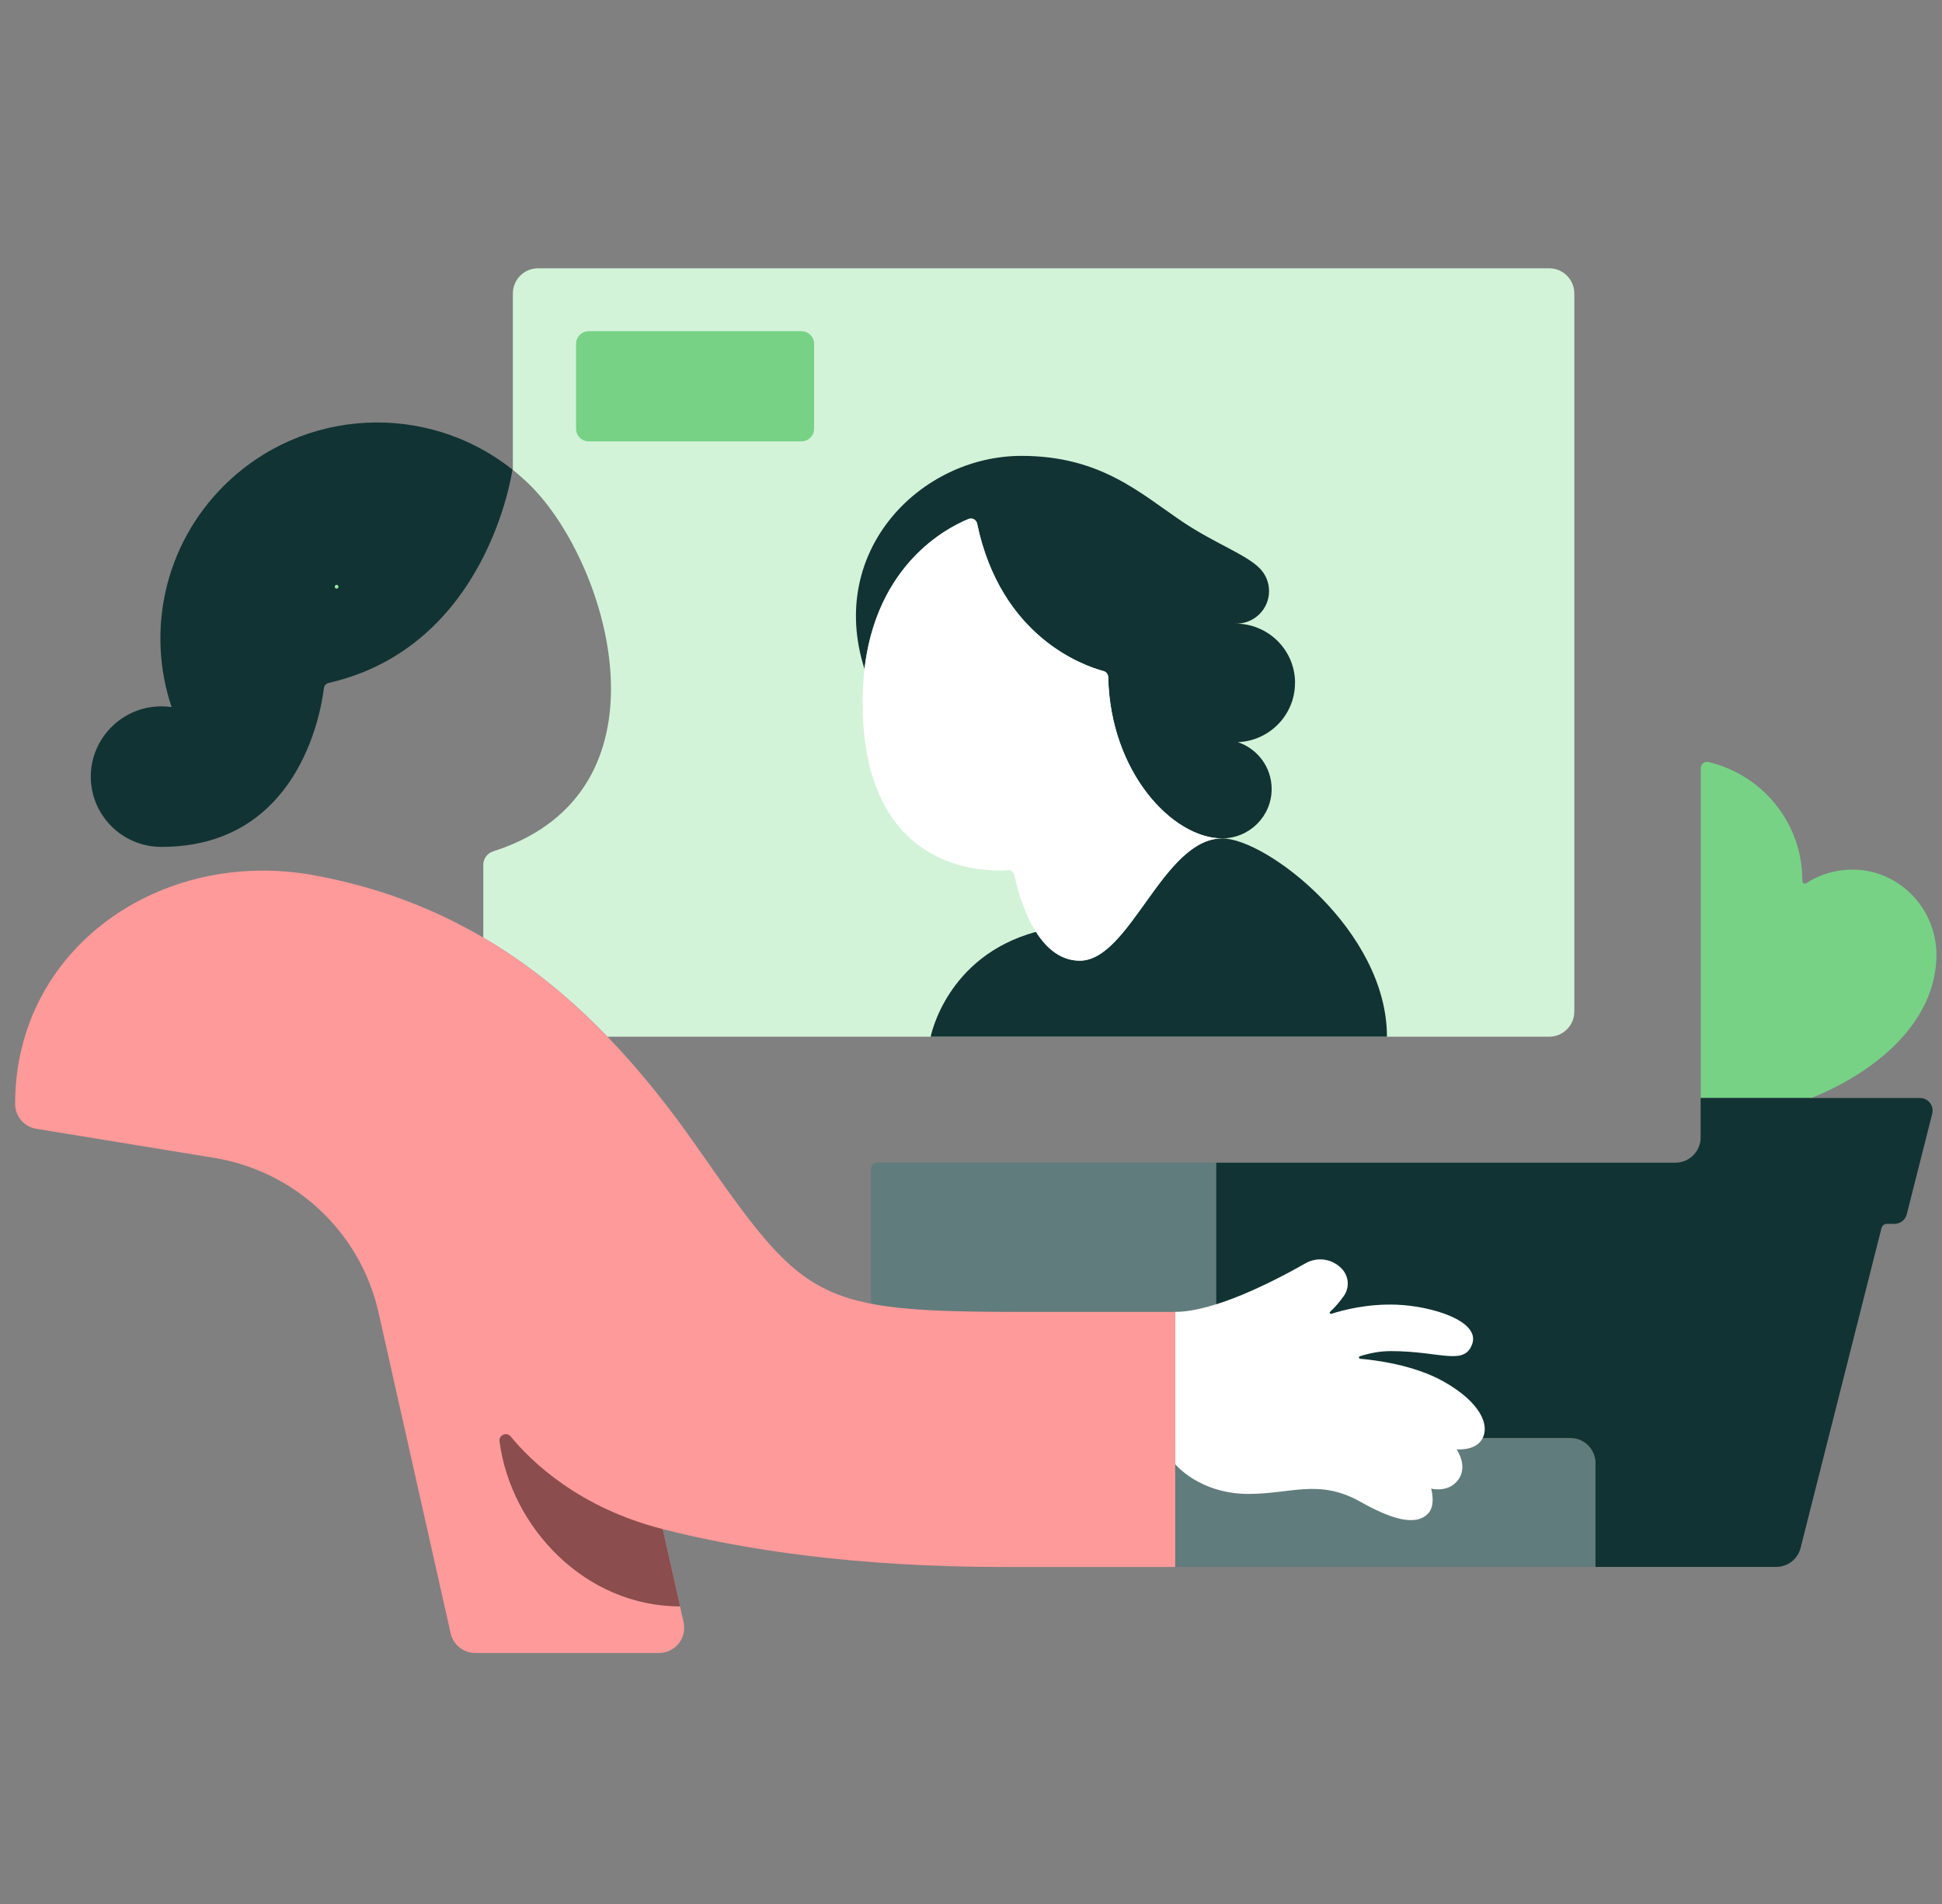
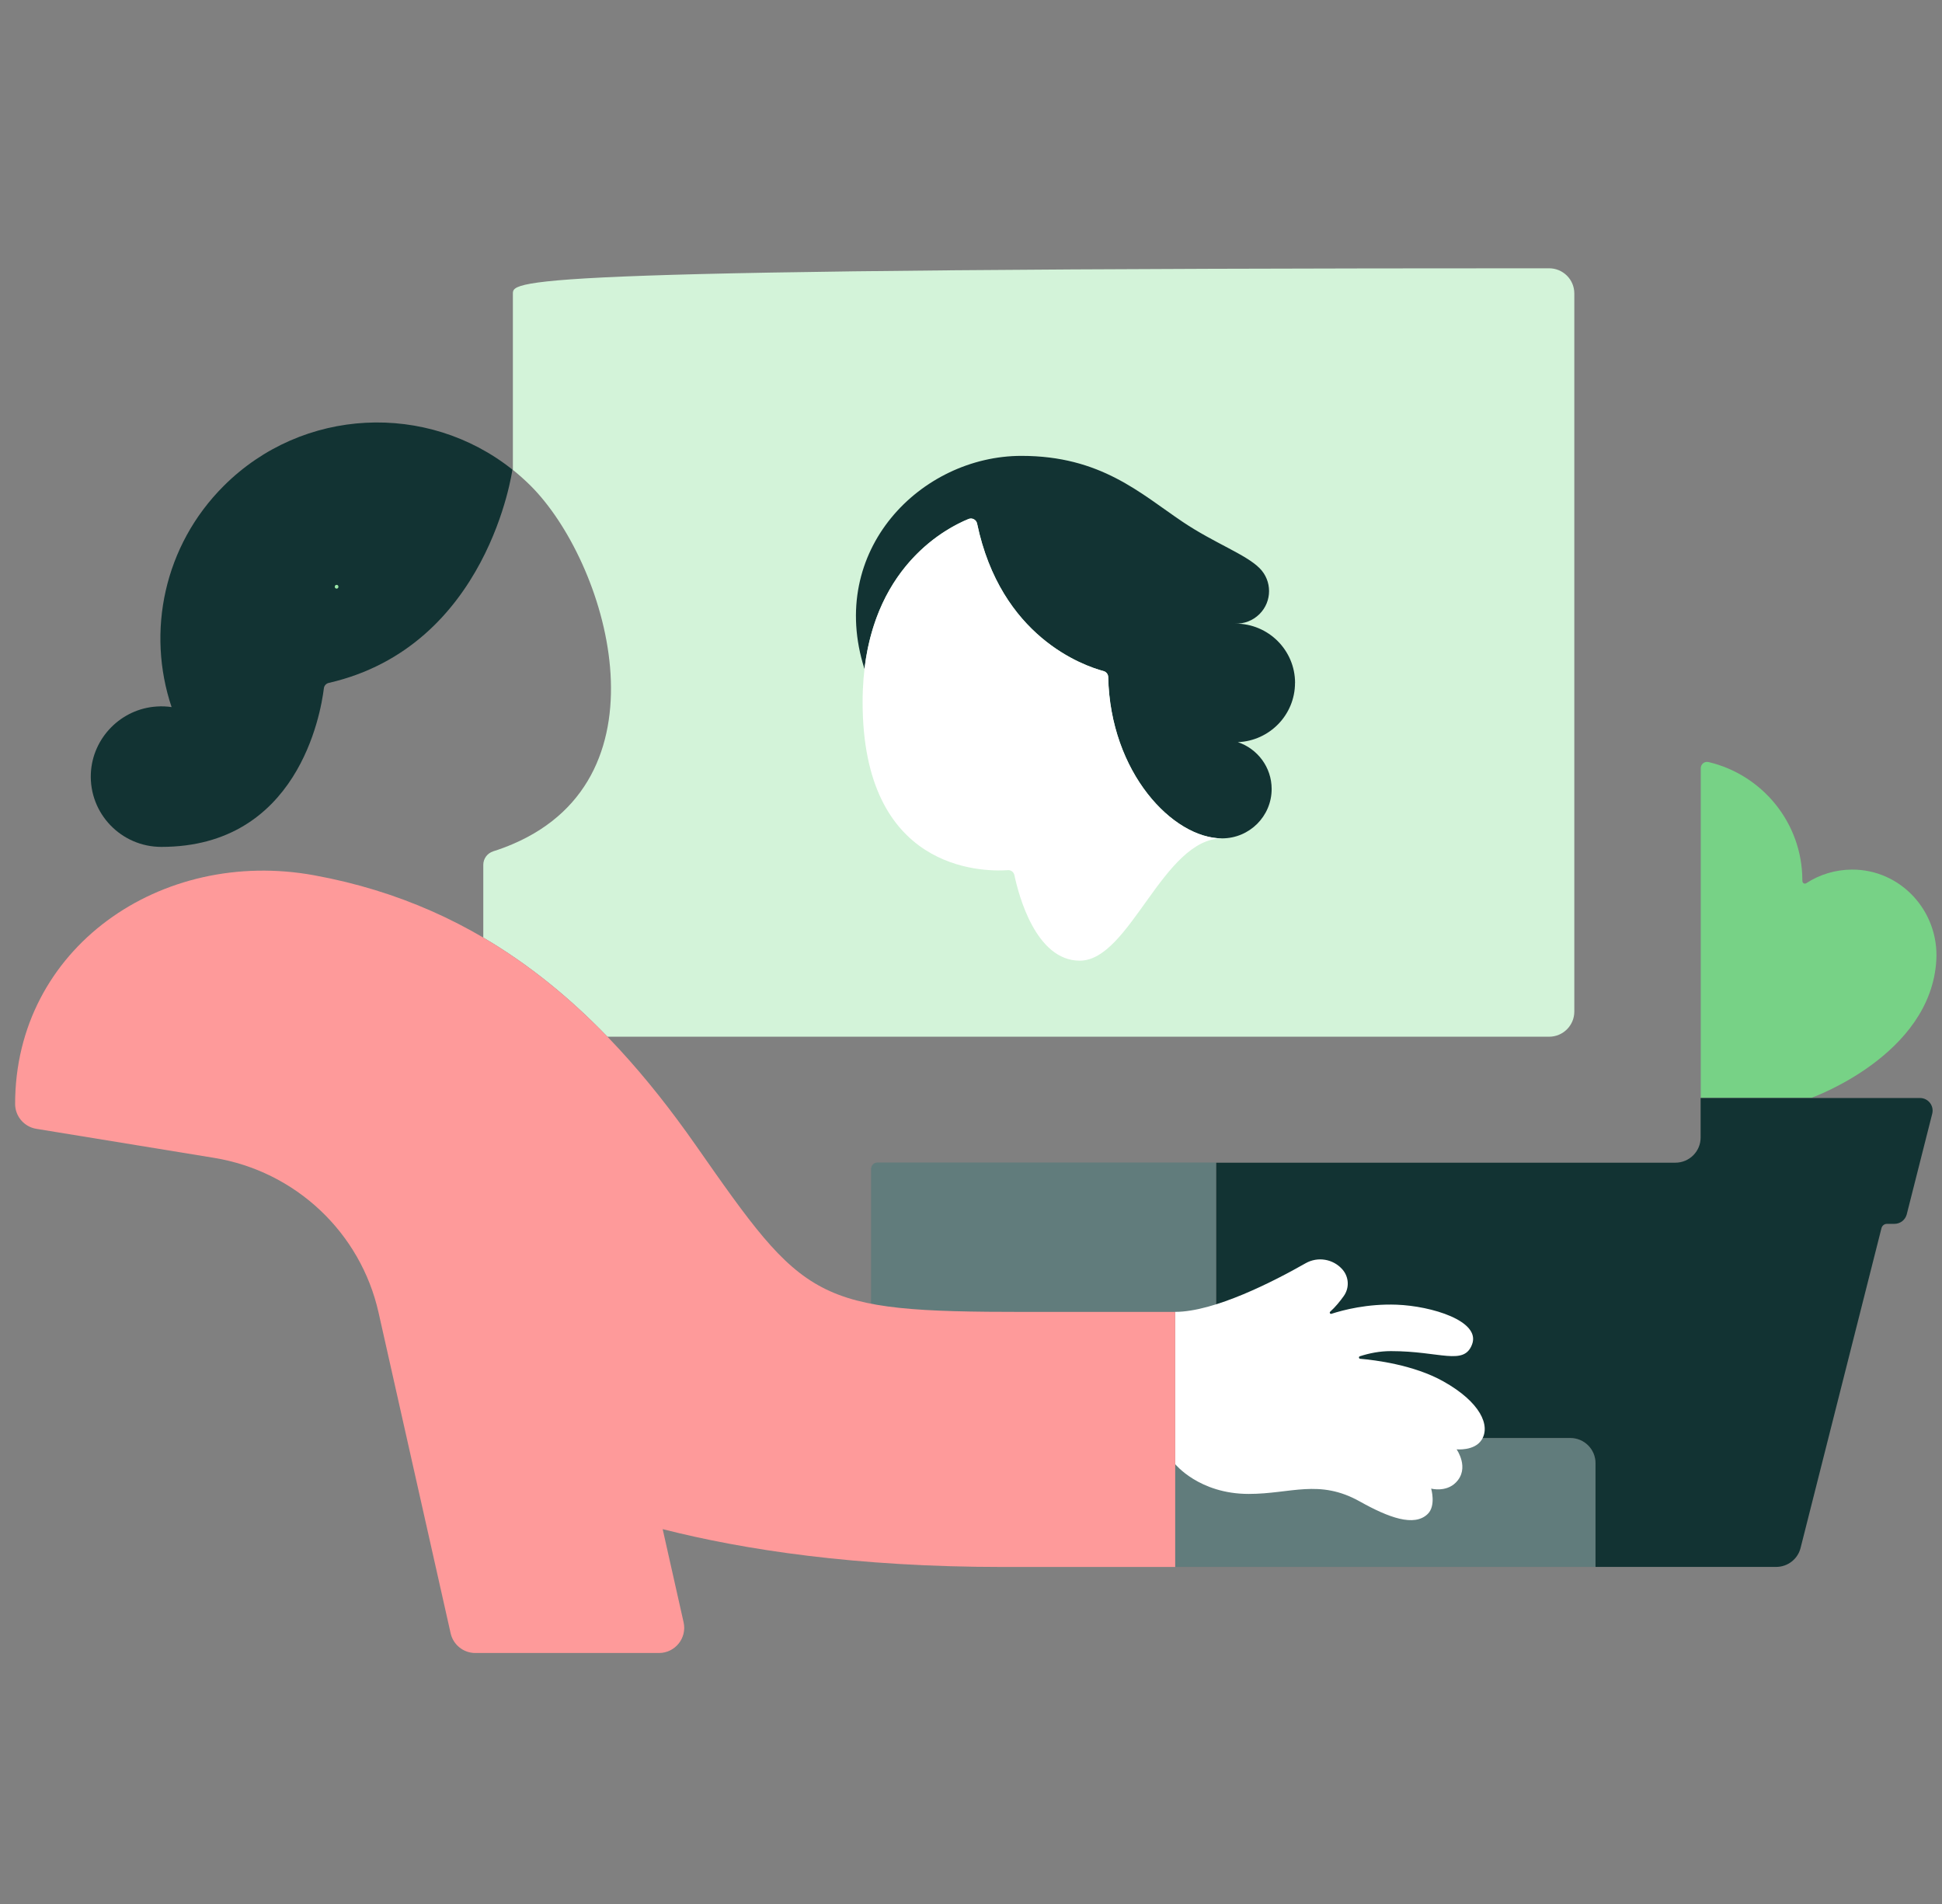
<svg xmlns="http://www.w3.org/2000/svg" width="102" height="100" viewBox="0 0 102 100" fill="none">
  <rect x="0" y="0" width="102" height="100" fill="#808080" stroke="none" />
  <path d="M10.803 50.555C10.93 50.555 10.93 50.357 10.803 50.357C10.675 50.357 10.675 50.555 10.803 50.555Z" fill="#9BE8A8" />
-   <path d="M81.359 14.091H28.265C27.531 14.091 26.938 14.681 26.938 15.412V24.679C27.258 24.936 27.569 25.212 27.867 25.509C31.835 29.46 35.343 40.727 26.938 44.329C26.612 44.468 26.27 44.598 25.906 44.712C25.596 44.812 25.384 45.096 25.384 45.421V49.243C27.78 50.648 29.93 52.405 31.906 54.45H81.362C82.095 54.45 82.688 53.859 82.688 53.129V15.412C82.688 14.681 82.095 14.091 81.362 14.091H81.359Z" fill="#D3F3D9" />
-   <path d="M42.094 17.395H30.921C30.554 17.395 30.256 17.692 30.256 18.058V22.52C30.256 22.885 30.554 23.182 30.921 23.182H42.094C42.462 23.182 42.759 22.885 42.759 22.52V18.058C42.759 17.692 42.462 17.395 42.094 17.395Z" fill="#77D286" />
-   <path d="M72.847 54.447C72.847 48.868 66.506 44.035 64.194 44.035C61.087 44.035 59.356 50.456 56.715 50.456C55.693 50.456 54.947 49.784 54.413 48.943C49.69 50.227 48.882 54.45 48.882 54.45H72.847V54.447Z" fill="#123333" />
+   <path d="M81.359 14.091C27.531 14.091 26.938 14.681 26.938 15.412V24.679C27.258 24.936 27.569 25.212 27.867 25.509C31.835 29.46 35.343 40.727 26.938 44.329C26.612 44.468 26.27 44.598 25.906 44.712C25.596 44.812 25.384 45.096 25.384 45.421V49.243C27.78 50.648 29.93 52.405 31.906 54.45H81.362C82.095 54.45 82.688 53.859 82.688 53.129V15.412C82.688 14.681 82.095 14.091 81.362 14.091H81.359Z" fill="#D3F3D9" />
  <path d="M9.016 37.138C8.761 37.1 8.501 37.088 8.233 37.107C6.363 37.224 4.859 38.75 4.772 40.616C4.676 42.732 6.369 44.48 8.476 44.48C15.631 44.48 16.843 37.518 17.011 36.15C17.026 36.014 17.129 35.9 17.262 35.869C25.655 33.944 26.913 24.664 26.913 24.664C22.442 21.102 15.902 21.384 11.76 25.512C8.603 28.656 7.686 33.189 9.013 37.138H9.016Z" fill="#123333" />
  <path d="M94.665 46.238C94.665 43.221 92.561 40.69 89.737 40.024C89.528 39.975 89.33 40.133 89.33 40.346V57.659H95.14C95.14 57.659 101.422 55.434 101.702 50.422C101.845 47.862 99.838 45.659 97.265 45.672C96.383 45.678 95.562 45.938 94.873 46.386C94.782 46.445 94.668 46.383 94.668 46.275C94.668 46.263 94.668 46.25 94.668 46.235L94.665 46.238Z" fill="#77D286" />
  <path d="M83.8 82.297H61.724V75.529H45.753V61.388C45.753 61.205 45.903 61.057 46.086 61.057H63.865V75.529H82.473C83.206 75.529 83.8 76.12 83.8 76.851V82.294V82.297Z" fill="#617C7C" />
  <path d="M100.844 57.669H89.322V59.745C89.322 60.475 88.729 61.066 87.996 61.066H63.878V75.526H82.474C83.208 75.526 83.801 76.117 83.801 76.848V82.297H93.287C93.896 82.297 94.427 81.885 94.573 81.297L98.821 64.504C98.855 64.371 98.973 64.278 99.11 64.278H99.504C99.809 64.278 100.073 64.071 100.148 63.78L101.487 58.492C101.592 58.074 101.275 57.669 100.844 57.669Z" fill="#123333" />
  <path d="M61.724 68.901C63.794 68.901 66.932 67.283 68.572 66.349C69.212 65.983 70.023 66.12 70.508 66.673C70.853 67.066 70.884 67.642 70.579 68.069C70.384 68.344 70.138 68.648 69.865 68.892C69.812 68.939 69.865 69.025 69.93 69.004C70.539 68.805 71.819 68.468 73.354 68.524C75.187 68.592 77.779 69.378 77.319 70.606C76.893 71.748 75.644 70.962 73.056 70.962C72.475 70.962 71.925 71.07 71.421 71.234C71.353 71.256 71.366 71.358 71.437 71.365C72.208 71.43 74.252 71.68 75.806 72.55C77.757 73.642 78.297 74.877 77.819 75.625C77.44 76.216 76.505 76.121 76.505 76.121C76.505 76.121 77.213 77.114 76.464 77.866C75.945 78.389 75.169 78.184 75.169 78.184C75.169 78.184 75.433 79.082 74.989 79.515C74.283 80.205 72.941 79.71 71.421 78.859C69.284 77.662 67.799 78.463 65.586 78.463C62.98 78.463 61.721 76.894 61.721 76.894V68.895L61.724 68.901Z" fill="white" />
  <path d="M34.808 80.313C39.052 81.393 44.928 82.3 52.686 82.3H61.725V68.904H53.833C42.715 68.904 42.29 68.372 36.548 60.157C31.465 52.882 25.384 47.603 16.523 45.975C8.444 44.49 0.794 49.803 0.794 57.981C0.794 58.628 1.267 59.182 1.907 59.287L11.241 60.812C15.519 61.512 18.94 64.73 19.884 68.942L23.669 85.784C23.806 86.388 24.343 86.818 24.965 86.818H34.609C35.46 86.818 36.091 86.032 35.905 85.206L34.805 80.31" fill="#FE9A9A" />
-   <path d="M34.808 80.31C30.415 79.193 27.91 76.77 26.823 75.446C26.612 75.189 26.195 75.369 26.236 75.697C26.82 80.199 30.719 84.37 35.722 84.37L34.808 80.31Z" fill="#8B4D4D" />
  <path d="M68.021 35.869C68.021 34.148 66.62 32.753 64.892 32.753C65.349 32.765 65.806 32.598 66.154 32.251C66.822 31.586 66.822 30.503 66.154 29.838C65.42 29.108 63.777 28.523 62.127 27.415C59.887 25.911 57.82 23.943 53.648 23.943C48.378 23.943 43.419 28.906 45.404 35.129C46.051 29.658 49.68 27.743 50.867 27.257C51.059 27.18 51.274 27.294 51.317 27.495C52.56 33.44 56.882 34.953 57.957 35.244C58.1 35.281 58.2 35.408 58.203 35.553C58.311 40.588 61.605 44.032 64.187 44.032C65.625 44.032 66.791 42.871 66.791 41.439C66.791 40.294 66.048 39.325 65.016 38.979C66.685 38.91 68.018 37.543 68.018 35.866L68.021 35.869Z" fill="#123333" />
  <path d="M52.935 45.7C53.1 45.691 53.246 45.802 53.28 45.963C53.497 46.999 54.398 50.456 56.713 50.456C59.351 50.456 61.085 44.035 64.192 44.035C61.61 44.035 58.313 40.591 58.208 35.556C58.205 35.411 58.102 35.284 57.962 35.247C56.887 34.959 52.565 33.446 51.322 27.499C51.279 27.294 51.065 27.18 50.872 27.26C49.564 27.793 45.307 30.055 45.307 36.875C45.307 45.691 51.509 45.796 52.935 45.703V45.7Z" fill="white" />
  <path d="M17.68 30.915C17.807 30.915 17.807 30.717 17.68 30.717C17.552 30.717 17.552 30.915 17.68 30.915Z" fill="#9BE8A8" />
</svg>